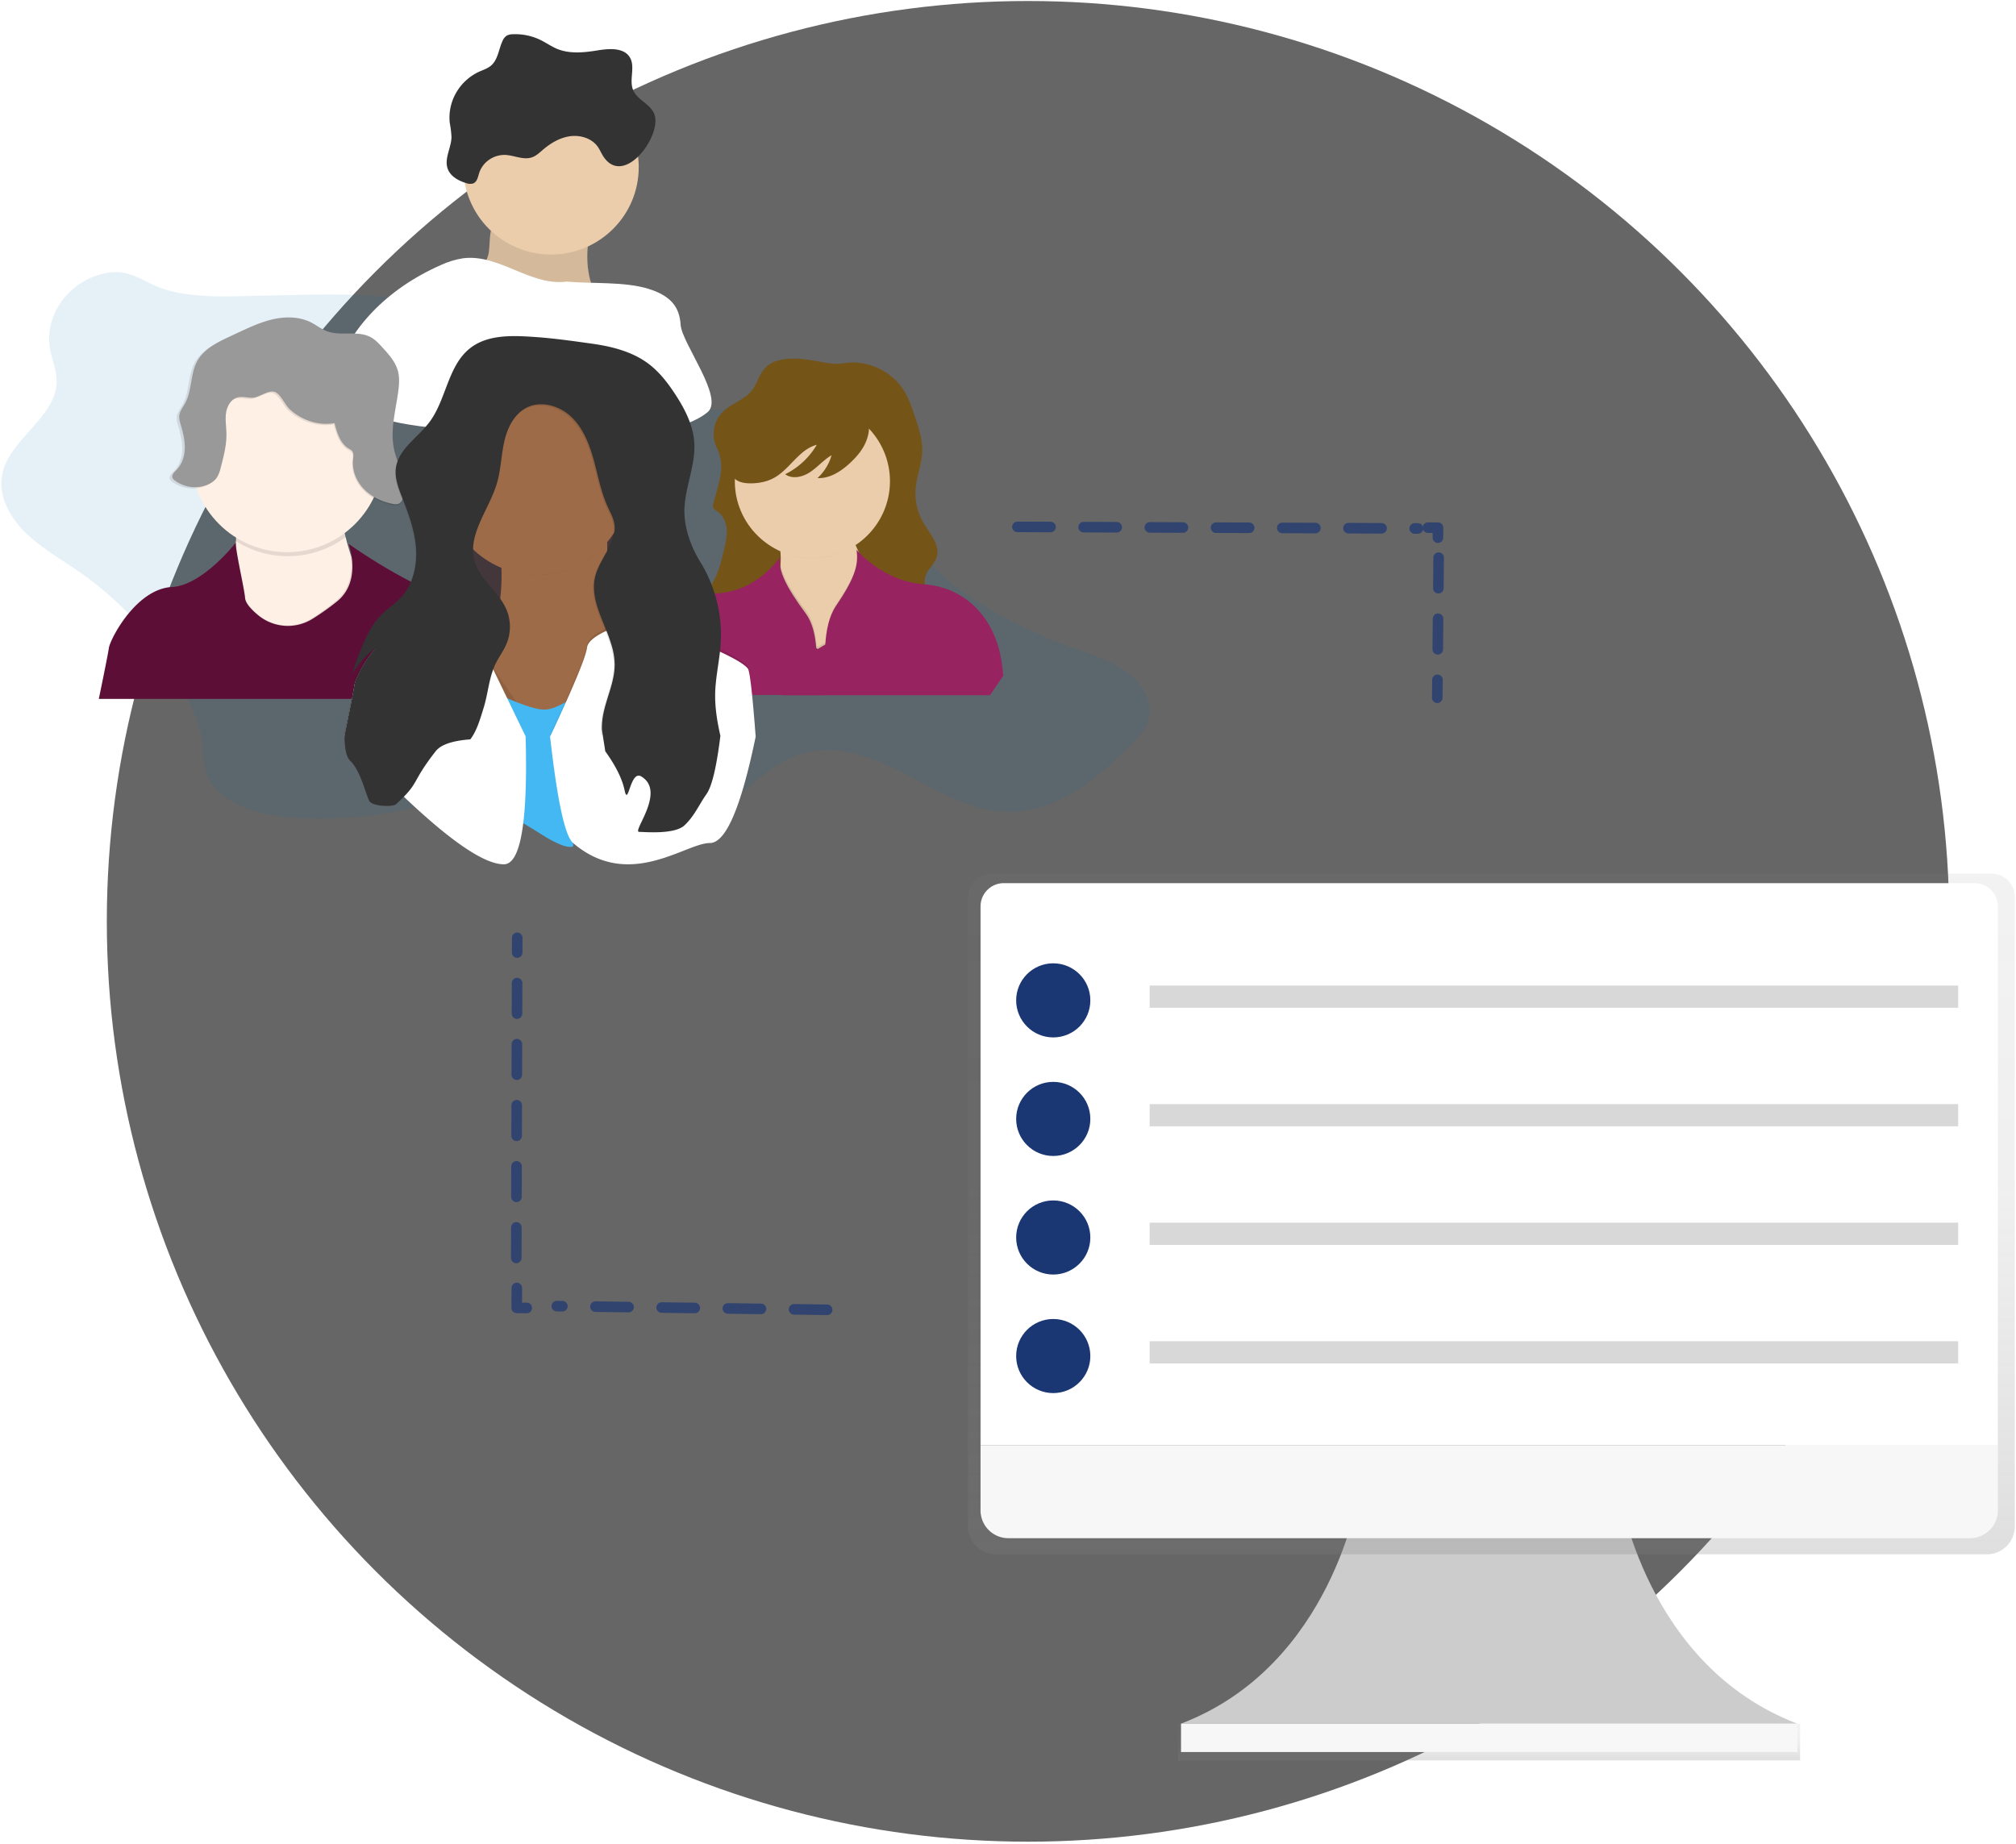
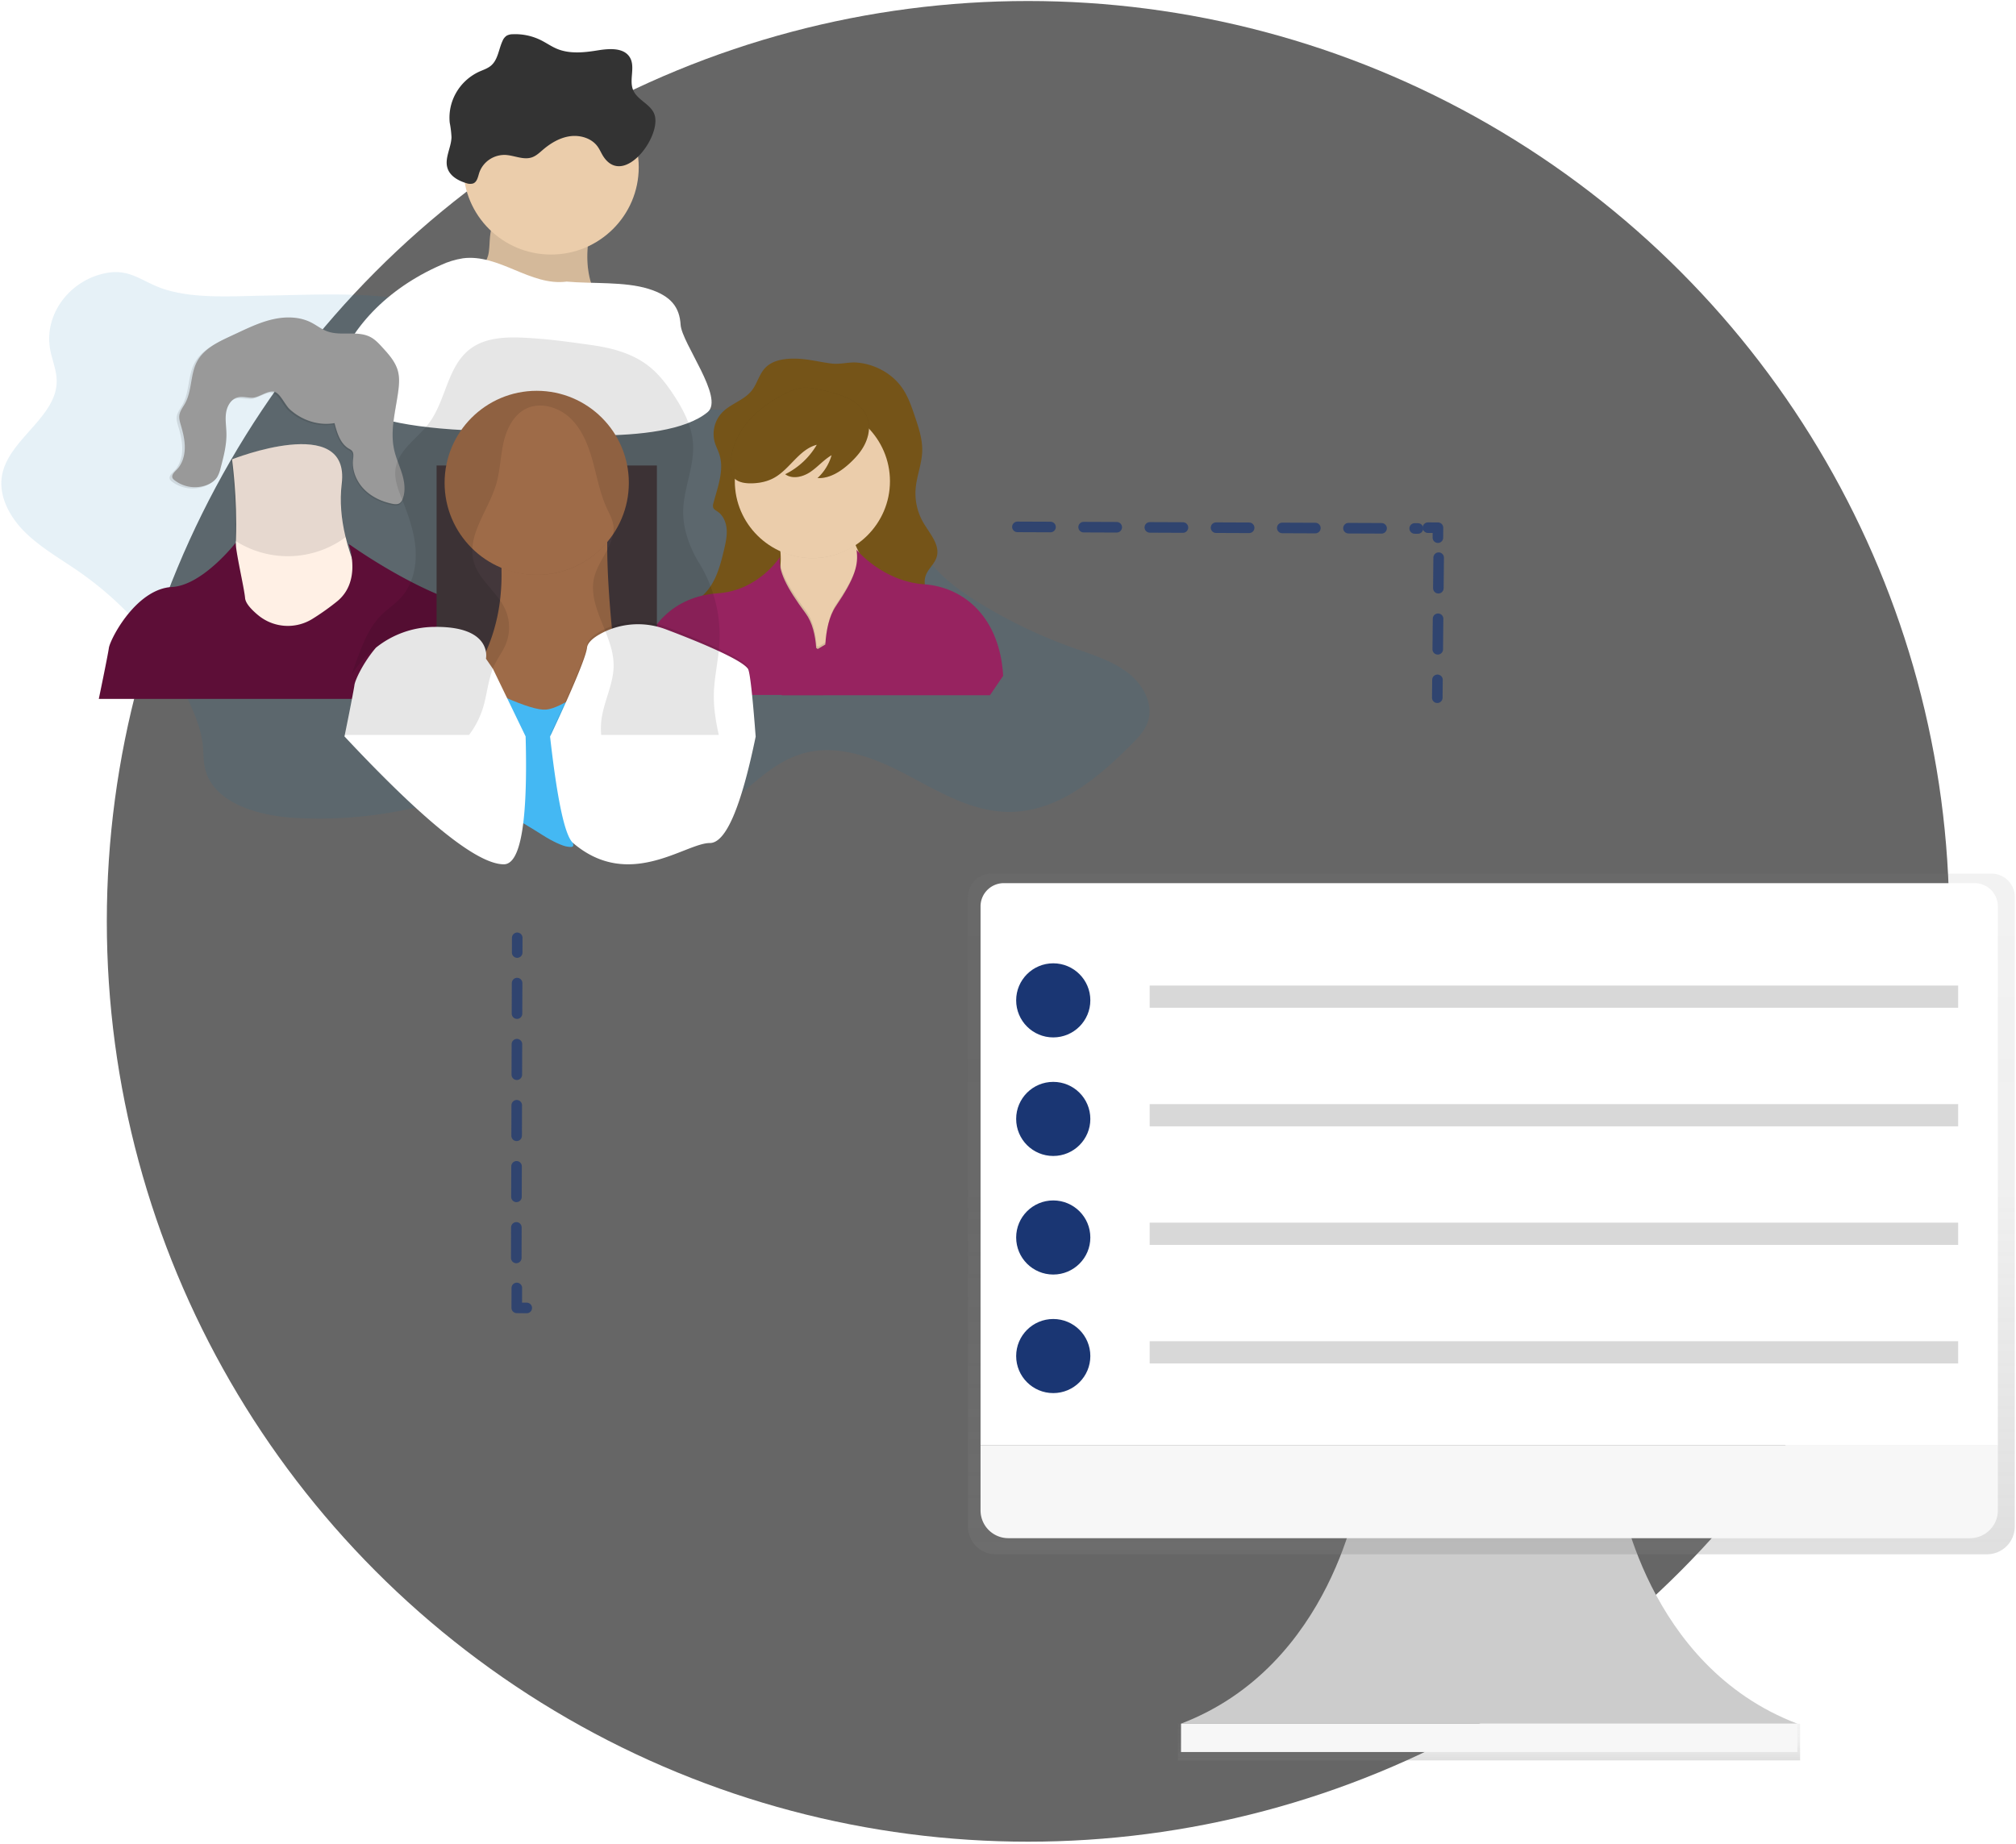
<svg xmlns="http://www.w3.org/2000/svg" xmlns:xlink="http://www.w3.org/1999/xlink" width="247" height="226" viewBox="0 0 247 226">
  <defs>
    <linearGradient x1="49.998%" y1="100%" x2="49.998%" y2="0%" id="fniwsr5nsb">
      <stop stop-color="gray" stop-opacity=".25" offset="0%" />
      <stop stop-color="gray" stop-opacity=".12" offset="54%" />
      <stop stop-color="gray" stop-opacity=".1" offset="100%" />
    </linearGradient>
    <linearGradient x1="50%" y1="100%" x2="50%" y2="0%" id="r26or96z8c">
      <stop stop-color="gray" stop-opacity=".25" offset="0%" />
      <stop stop-color="gray" stop-opacity=".12" offset="54%" />
      <stop stop-color="gray" stop-opacity=".1" offset="100%" />
    </linearGradient>
    <linearGradient x1="45%" y1="82.5%" x2="45%" y2="17.5%" id="6063oocctd">
      <stop stop-color="gray" stop-opacity=".25" offset="0%" />
      <stop stop-color="gray" stop-opacity=".12" offset="54%" />
      <stop stop-color="gray" stop-opacity=".1" offset="100%" />
    </linearGradient>
    <linearGradient x1="48%" y1="84%" x2="48%" y2="16%" id="y1wjk3e33e">
      <stop stop-color="gray" stop-opacity=".25" offset="0%" />
      <stop stop-color="gray" stop-opacity=".12" offset="54%" />
      <stop stop-color="gray" stop-opacity=".1" offset="100%" />
    </linearGradient>
    <ellipse id="djco3m2c5a" cx="112.868" cy="112.774" rx="112.868" ry="112.774" />
  </defs>
  <g transform="translate(.164 .124)" fill="none" fill-rule="evenodd">
    <use fill="#666" fill-rule="nonzero" opacity=".138" xlink:href="#djco3m2c5a" transform="translate(12.923)" />
    <g opacity=".7" stroke="#1A3673" stroke-linecap="round" stroke-linejoin="round" stroke-width="1.296">
-       <path stroke-dasharray="4.056" d="m101.18 160.371-33.125-.449" />
      <path d="m64.375 160.147-1.227-.012.008-2.44" />
      <path stroke-dasharray="3.742" d="m63.09 154.018.117-39.226" />
    </g>
    <g opacity=".7" stroke="#1A3673" stroke-linecap="round" stroke-linejoin="round" stroke-width="1.296">
      <path stroke-dasharray="4.056" d="m124.49 64.437 49.072.195" />
      <path d="m174.79 64.534 1.226.006-.008 1.22" />
      <path stroke-dasharray="3.742" d="m176.1 68.212-.168 17.16" />
    </g>
    <g fill-rule="nonzero">
      <path d="M198.248 182.675s3.16 21.309 21.801 28.413h-75.523c18.642-7.104 21.801-28.413 21.801-28.413h31.921z" fill="#CCC" />
      <path fill="url(#fniwsr5nsb)" d="M25.728 104.159h76.226v4.501H25.728z" transform="translate(118.43 106.929)" />
      <path fill="#F7F7F7" d="M144.536 211.088h75.513v3.474h-75.513z" />
      <path d="M125.408 0H2.848A2.847 2.847 0 0 0 0 2.846v77.152a3.406 3.406 0 0 0 3.408 3.405h121.441a3.41 3.41 0 0 0 3.408-3.405V2.846A2.847 2.847 0 0 0 125.408 0z" fill="url(#r26or96z8c)" transform="translate(118.43 106.929)" />
      <path d="M122.82 108.094h118.946a2.847 2.847 0 0 1 2.848 2.846v66.053H119.972v-66.05a2.848 2.848 0 0 1 2.848-2.85z" fill="#FFF" />
      <path d="M241.207 188.357H123.38a3.406 3.406 0 0 1-3.408-3.405v-7.959h124.642v7.959a3.406 3.406 0 0 1-3.407 3.405z" fill="#F7F7F7" />
      <path fill="#FFF" d="M126.132 113.675h112.795v55.618H126.132z" />
      <path fill="#FFF" opacity=".2" d="M130.595 117.366H239v-3.71H126.204v55.619h4.391z" />
    </g>
    <g transform="translate(0 3.962)">
      <path d="M5.965 38.64c.228 1.33.81 2.614.815 3.96.02 4.394-5.778 7.093-6.666 11.411-.527 2.562.838 5.18 2.763 7.09 1.924 1.911 4.378 3.29 6.639 4.861 6.253 4.358 11.073 10.222 13.927 16.943.57 1.35 1.062 2.744 1.224 4.185.118 1.048.062 2.12.33 3.144 1.057 4.063 6.418 5.64 10.95 5.903 7.302.417 14.61-.706 21.367-3.281 1.52-.583 3.088-1.244 4.719-1.08 1.304.132 2.468.78 3.612 1.37a50.345 50.345 0 0 0 10.685 4.046c2.064.524 4.23.922 6.338.582 6.331-1.027 9.696-8.088 15.908-9.632 4.297-1.068 8.77.797 12.624 2.846 3.854 2.048 7.833 4.407 12.282 4.413 5.936.007 10.816-4.124 14.843-8.135.844-.842 1.703-1.722 2.105-2.806.817-2.201-.506-4.673-2.462-6.152-1.957-1.48-4.423-2.213-6.78-3.058a60.76 60.76 0 0 1-11.366-5.46c-2.305-1.42-4.537-3.027-6.114-5.123-1.356-1.807-2.17-3.902-3.08-5.933-1.992-4.447-4.81-8.966-9.517-11.053-3.843-1.705-8.307-1.514-12.572-1.56-6.286-.063-12.731-.758-18.304-3.432-4.706-2.258-8.572-5.822-13.348-7.957-7.597-3.392-16.282-2.727-24.468-2.599-3.934.062-8.61.423-12.389-.763-2.794-.877-4.233-2.669-7.443-1.947-4.39.984-7.323 5.115-6.622 9.217z" fill="#006EB1" fill-rule="nonzero" opacity=".1" />
      <path d="M27.89 62.569v-.106.106z" fill="url(#6063oocctd)" fill-rule="nonzero" />
      <path d="M27.89 62.244v-.11.11z" fill="url(#y1wjk3e33e)" fill-rule="nonzero" />
      <g transform="translate(78.051 39.859)" fill-rule="nonzero">
        <path d="M19.402.006c-1.397-.043-2.943.136-3.894 1.161-.728.785-.96 1.92-1.627 2.758-.945 1.192-2.597 1.6-3.643 2.702a3.832 3.832 0 0 0-.864 3.692c.145.47.382.907.536 1.374.646 1.956-.198 4.039-.72 6.03a.908.908 0 0 0-.03.508c.08.243.337.37.547.515.692.472 1.046 1.327 1.109 2.162.062.835-.126 1.669-.316 2.485-.505 2.162-1.142 4.49-2.895 5.853-.74.581-1.73 1.053-1.923 1.98-.226 1.085.808 2.007 1.8 2.498 2.913 1.442 6.294 1.462 9.48 2.105 2.806.566 5.605 1.64 8.444 1.273 1.266-.163 2.476-.609 3.673-1.05l7.458-2.753c.21-.064.41-.164.586-.295.45-.375.465-1.088.22-1.62-.244-.532-.689-.94-1.08-1.377-.85-.954-1.498-2.302-1.033-3.494.308-.787 1.043-1.354 1.303-2.162.483-1.493-.822-2.891-1.614-4.244a7.135 7.135 0 0 1-.952-4.15c.124-1.557.76-3.046.807-4.607.043-1.454-.427-2.869-.891-4.247-.384-1.139-.774-2.291-1.423-3.303C31.233 1.888 29.055.686 26.814.486c-1.058-.093-2.092.25-3.13.117-1.445-.178-2.81-.553-4.282-.597z" fill="#755418" />
        <path d="M21.462 40.232s-8.526-5.253-5.21-11.308c.767-1.4 1.106-2.724 1.175-3.933a8.352 8.352 0 0 0 0-.957v-.046a9.798 9.798 0 0 0-.044-.485c-.395-3.196-2.485-5.28-2.485-5.28s14.141-4.055 11.773-.4c-1.099 1.698-.77 3.363-.034 5.085.078.182.16.365.247.547.85 1.817 2.03 3.698 2.36 5.739.675 4.189-7.782 11.038-7.782 11.038z" fill="#EBCDAB" />
        <path d="M26.45 17.832c-1.078 1.705-.755 3.377-.033 5.108a9.327 9.327 0 0 1-9.084.601c-.385-3.215-2.435-5.308-2.435-5.308s13.877-4.076 11.553-.401z" fill="#000" opacity=".1" />
        <ellipse fill="#EBCDAB" cx="21.319" cy="15.023" rx="9.504" ry="9.421" />
        <path d="M17.46 23.968v-.046l.012-.019a.303.303 0 0 0-.011.065zM21.418 40.232s-8.57-5.26-5.237-11.325c.77-1.402 1.112-2.728 1.181-3.94.195 1.498 1.25 3.36 3.172 5.938.834 1.122 1.192 2.691 1.306 4.26l.19.135.938-.555c.104-1.735.463-3.487 1.31-4.73 2.23-3.265 2.759-4.897 2.594-6.589.855 1.82 2.04 3.704 2.372 5.747.674 4.2-7.826 11.059-7.826 11.059z" fill="#000" opacity=".1" />
        <path d="M34.986 27.65c-5.06-.362-8.261-4.224-8.261-4.224.27 1.81-.169 3.428-2.528 6.903-.836 1.233-1.19 2.974-1.293 4.703l-.93.553-.189-.135c-.112-1.56-.466-3.123-1.294-4.239-2.358-3.18-3.407-5.267-3.134-6.924 0 0-2.595 4.14-7.65 4.473C4.652 29.092.406 32.603 0 39.03l1.617 2.187H17.57l-.006.033H43.07l1.623-2.388c-.406-7.017-4.647-10.851-9.707-11.213z" fill="#972461" />
        <path d="M34.986 27.65c-5.06-.362-8.261-4.224-8.261-4.224.27 1.81-.169 3.428-2.528 6.903-.836 1.233-1.19 2.974-1.293 4.703l-.93.553-.189-.135c-.112-1.56-.466-3.123-1.294-4.239-2.358-3.18-3.407-5.267-3.134-6.924 0 0-2.595 4.14-7.65 4.473C4.652 29.092.406 32.603 0 39.03l1.617 2.187H17.57l-.006.033H43.07l1.623-2.388c-.406-7.017-4.647-10.851-9.707-11.213z" fill="#972461" opacity=".05" />
        <path d="M27.884 10.17c-.41 1.005-1.14 1.854-1.937 2.599-1.101 1.03-2.486 1.937-4 1.867a6.049 6.049 0 0 0 1.726-2.803c-.955.55-1.677 1.42-2.59 2.04-.911.62-2.2.94-3.092.293a9.226 9.226 0 0 0 3.87-3.612c-2.166.556-3.277 2.965-5.228 4.046-.914.508-1.984.698-3.032.676-.744-.015-1.574-.187-1.99-.797-.242-.356-.298-.802-.307-1.231-.046-1.947.757-3.856 1.992-5.371 1.236-1.516 2.877-2.667 4.631-3.561.625-.319 1.276-.61 1.971-.71.865-.124 1.747.057 2.595.25 1.103.25 2.213.524 3.229 1.015 2.168 1.06 3.115 2.982 2.162 5.3z" fill="#000" opacity=".1" />
        <path d="M27.884 10.17c-.41 1.005-1.14 1.854-1.937 2.599-1.101 1.03-2.486 1.937-4 1.867a6.049 6.049 0 0 0 1.726-2.803c-.955.55-1.677 1.42-2.59 2.04-.911.62-2.2.94-3.092.293a9.226 9.226 0 0 0 3.87-3.612c-2.166.556-3.277 2.965-5.228 4.046-.914.508-1.984.698-3.032.676-.744-.015-1.574-.187-1.99-.797-.242-.356-.298-.802-.307-1.231-.046-1.947.757-3.856 1.992-5.371 1.236-1.516 2.877-2.667 4.631-3.561.625-.319 1.276-.61 1.971-.71.865-.124 1.747.057 2.595.25 1.103.25 2.213.524 3.229 1.015 2.168 1.058 3.115 2.982 2.162 5.3z" fill="#755418" />
      </g>
      <path d="M47.437 72.807s-12.522 3.217-12.832 3.521c-.31.304-10.541.843-7.563-5.439 1.095-2.306 1.55-5.439 1.688-8.48.006-.13.012-.257.016-.385.189-5.097-.48-9.827-.48-9.827s14.511-5.752 13.443 2.988c-.267 2.174-.046 4.358.438 6.412.162.685.352 1.355.562 2.006 1.695 5.24 4.728 9.204 4.728 9.204z" fill="#FFF0E5" fill-rule="nonzero" />
      <path d="M42.203 61.722a11.917 11.917 0 0 1-13.58.431c.19-5.153-.488-9.936-.488-9.936s14.706-5.815 13.623 3.022c-.27 2.199-.045 4.407.445 6.483z" fill="#000" fill-rule="nonzero" opacity=".1" />
-       <ellipse fill="#FFF0E5" fill-rule="nonzero" cx="35.005" cy="51.81" rx="11.778" ry="11.768" />
      <g transform="matrix(-1 0 0 1 87.35 0)" fill-rule="nonzero">
        <path d="M30.23 31.487a37.529 37.529 0 0 1-17.904 3.168c1.575-1.148 2.586-2.99 2.993-4.922.407-1.932.252-3.95-.169-5.88a.98.98 0 0 1 .013-.678.91.91 0 0 1 .716-.348c2.374-.338 9.174-1.804 10.982.272.857.984.529 2.895.842 4.097.129.496 1.781 4.624 2.528 4.29z" fill="#EBCDAB" />
        <path d="M30.23 31.487a37.529 37.529 0 0 1-17.904 3.168c1.575-1.148 2.586-2.99 2.993-4.922.407-1.932.252-3.95-.169-5.88a.98.98 0 0 1 .013-.678.91.91 0 0 1 .716-.348c2.374-.338 9.174-1.804 10.982.272.857.984.529 2.895.842 4.097.129.496 1.781 4.624 2.528 4.29z" fill="#000" opacity=".1" />
        <ellipse fill="#EBCDAB" cx="20" cy="16.405" rx="10.743" ry="10.699" />
        <path d="M18.088 30.42c4.43.586 8.26-3.422 12.695-2.858.965.154 1.888.436 2.728.835 6.606 2.908 11.339 7.84 13.045 13.594.502 1.738-.418 6.764-21.46 6.764-1.75 0-18.82 2.17-24.278-2.338-2.083-1.72 3.169-8.456 3.307-10.71.131-2.132 1.153-3.534 3.93-4.398 2.932-.912 6.898-.605 10.033-.889z" fill="#FFF" />
        <path d="M7.362 9.855c.486-1.197 2.056-1.692 2.57-2.878.553-1.276-.314-2.899.438-4.072.758-1.183 2.525-1.044 3.93-.816 1.66.27 3.426.451 4.975-.194.688-.287 1.3-.725 1.967-1.057a7.07 7.07 0 0 1 3.428-.73c.268-.006.533.056.77.18.224.158.397.377.498.63.485 1.028.554 2.31 1.43 3.047.422.354.968.521 1.473.748 2.406 1.138 3.833 3.624 3.574 6.23a12.417 12.417 0 0 0-.218 1.783c.035 1.316.913 2.63.464 3.87-.333.923-1.309 1.469-2.264 1.753a1.325 1.325 0 0 1-.855.043c-.49-.195-.588-.812-.745-1.307-.454-1.33-1.738-2.216-3.17-2.188-1.114.047-2.241.66-3.293.295-.516-.18-.92-.57-1.334-.923-.95-.813-2.074-1.488-3.323-1.661-1.249-.173-2.633.24-3.368 1.243-.297.405-.477.882-.76 1.297-2.547 3.726-7.238-2.708-6.187-5.293z" fill="#333" />
      </g>
-       <path d="M47.437 72.813s-12.522 3.212-12.832 3.515c-.31.304-10.541.841-7.563-5.429 1.095-2.302 1.55-5.43 1.688-8.465.117 1.586 1.023 5.428 1.139 6.706.007.075.022.149.044.22.17.569.775 1.224 1.504 1.845l.043.036a5.574 5.574 0 0 0 6.57.44 29.63 29.63 0 0 0 2.992-2.159c1.362-1.126 1.787-2.643 1.84-3.983a8.538 8.538 0 0 0-.153-1.92c1.695 5.237 4.728 9.194 4.728 9.194z" fill="#000" fill-rule="nonzero" opacity=".1" />
      <path d="M63.631 81.557h-51.69s1.082-5.18 1.236-6.247c.084-.584 1.065-2.685 2.655-4.51 1.323-1.517 3.07-2.853 5.07-2.957 3.747-.194 7.804-5.409 7.804-5.409.09 1.517 1.04 5.48 1.159 6.78.007.075.022.148.045.22.171.566.783 1.218 1.52 1.837l.045.036a5.705 5.705 0 0 0 6.645.44 30.09 30.09 0 0 0 3.026-2.15c1.377-1.123 1.807-2.634 1.86-3.97a8.675 8.675 0 0 0-.448-3.023l.164.07s7 5.018 13.412 7.07a7.71 7.71 0 0 1 2.102 1.05c.52.371.998.795 1.428 1.265a13.086 13.086 0 0 1 2.13 3.232c1.487 3.107 1.837 6.266 1.837 6.266z" fill="#5D0F38" fill-rule="nonzero" />
      <path d="M63.631 81.557h-51.69s1.082-5.18 1.236-6.247c.084-.584 1.065-2.685 2.655-4.51 1.323-1.517 3.07-2.853 5.07-2.957 3.747-.194 7.804-5.409 7.804-5.409.09 1.517 1.04 5.48 1.159 6.78.007.075.022.148.045.22.171.566.783 1.218 1.52 1.837l.045.036a5.705 5.705 0 0 0 6.645.44 30.09 30.09 0 0 0 3.026-2.15c1.377-1.123 1.807-2.634 1.86-3.97a8.675 8.675 0 0 0-.448-3.023l.164.07s7 5.018 13.412 7.07a7.71 7.71 0 0 1 2.102 1.05c.52.371.998.795 1.428 1.265a13.086 13.086 0 0 1 2.13 3.232c1.487 3.107 1.837 6.266 1.837 6.266z" fill="#5D0F38" fill-rule="nonzero" opacity=".05" />
      <path d="M40.723 47.92c.307 1.186.71 2.503 1.766 3.12.142.068.272.158.387.265.26.283.181.725.142 1.11-.135 1.318.43 2.654 1.359 3.6.927.944 2.183 1.521 3.478 1.787.317.065.674.107.947-.072.185-.141.32-.336.388-.559.361-.961.208-2.041-.093-3.023-.302-.982-.747-1.918-.975-2.92-.544-2.377.176-4.834.5-7.251.108-.804.17-1.633-.037-2.417-.299-1.136-1.125-2.046-1.922-2.908-.43-.464-.869-.935-1.42-1.239-1.626-.89-3.72-.1-5.455-.748-.695-.26-1.285-.734-1.947-1.067-1.404-.712-3.069-.75-4.608-.427-1.54.324-2.982.989-4.41 1.648l-1.093.496c-1.538.711-3.186 1.515-4.014 3.003-.882 1.584-.637 3.611-1.519 5.195-.267.474-.64.93-.71 1.475-.047.394.074.787.186 1.168.275.926.514 1.878.492 2.845-.02.968-.328 1.959-1.012 2.64-.29.286-.675.654-.497 1.02.058.103.139.19.236.256a4.183 4.183 0 0 0 3.991.593c.519-.198 1.009-.516 1.302-.984.195-.343.336-.714.419-1.1.374-1.396.75-2.815.72-4.26-.016-.83-.168-1.667-.047-2.49.12-.823.6-1.67 1.399-1.897.591-.17 1.224.036 1.842.03.89-.007 1.98-.996 2.806-.706.71.252 1.272 1.613 1.859 2.135 1.488 1.331 3.566 2.027 5.54 1.682z" fill="#000" fill-rule="nonzero" opacity=".1" />
      <path d="M40.822 47.762c.304 1.186.702 2.503 1.747 3.12.138.068.266.155.378.26.258.283.18.725.14 1.11-.133 1.318.427 2.654 1.344 3.599.918.945 2.16 1.522 3.441 1.788.314.065.666.106.936-.073.183-.14.318-.336.384-.558.357-.962.206-2.042-.092-3.024-.299-.981-.739-1.918-.964-2.92-.538-2.377.174-4.833.495-7.25.106-.805.168-1.633-.037-2.417-.296-1.136-1.113-2.047-1.902-2.908-.424-.464-.859-.936-1.404-1.24-1.608-.89-3.679-.099-5.396-.748-.687-.26-1.27-.733-1.925-1.067-1.39-.711-3.036-.75-4.559-.426-1.522.323-2.949.988-4.362 1.648l-1.066.498c-1.521.71-3.152 1.515-3.971 3.003-.872 1.584-.63 3.611-1.502 5.195-.264.474-.633.93-.702 1.475-.047.394.073.787.184 1.168.271.926.508 1.878.487 2.845-.021.968-.326 1.959-1.002 2.64-.286.286-.667.654-.492 1.02.058.103.138.19.234.256a4.101 4.101 0 0 0 3.948.593c.513-.198.997-.516 1.288-.984.193-.343.332-.714.414-1.1.37-1.396.742-2.815.713-4.26-.017-.83-.167-1.667-.047-2.49.12-.823.593-1.67 1.383-1.897.585-.17 1.212.036 1.823.03.88-.007 1.959-.996 2.775-.706.702.252 1.258 1.613 1.838 2.134 1.463 1.337 3.518 2.033 5.47 1.686z" fill="#999" fill-rule="nonzero" />
      <g transform="translate(42.04 37.1)">
        <path fill="#463A3E" fill-rule="nonzero" d="M11.287 15.854h26.99v23.208h-26.99z" />
        <path fill="#000" fill-rule="nonzero" opacity=".05" d="M11.287 15.854h26.99v23.208h-26.99z" />
        <path d="M34.515 49.195H11.287c.3-1.692 1.177-3.547 2.885-5.546a20.52 20.52 0 0 0 3.274-5.242c.22-.509.418-1.018.592-1.529a22.4 22.4 0 0 0 1.042-4.675c0-.045.01-.09.015-.135.12-1.1.168-2.206.145-3.312v-.237a30.194 30.194 0 0 0-1.333-7.996l-.03-.092c-.252-.796-.437-1.243-.437-1.243s.46-.25 1.222-.619l.064-.03c2.798-1.346 9.421-4.152 12.341-2.152l.048.032c1.021.728 1.571 2.065 1.313 4.29v.027c0 .041-.01.082-.013.118a43.11 43.11 0 0 0-.222 4.619v.237c0 .361.004.727.012 1.098v.15c.024 1.197.077 2.434.152 3.689a139.594 139.594 0 0 0 .656 7.46l.029.257c.1.886.202 1.754.308 2.596l.007.055c.403 3.344.848 6.264 1.158 8.18z" fill="#9E6B48" fill-rule="nonzero" />
        <path d="M32.326 20.36v.025a42.754 42.754 0 0 0-.235 4.723v.236a11.133 11.133 0 0 1-12.807 3.031v-.236a30.166 30.166 0 0 0-1.349-8.051c-.25-.792-.432-1.237-.432-1.237s.456-.25 1.208-.617c2.741-1.334 9.43-4.214 12.316-2.146 1.01.725 1.553 2.056 1.299 4.271z" fill="#000" fill-rule="nonzero" opacity=".1" />
        <ellipse fill="#9E6B48" fill-rule="nonzero" cx="23.555" cy="17.978" rx="11.287" ry="11.277" />
-         <path d="M23.719 48.705H0s1.066-5.231 1.218-6.309c.083-.589 1.05-2.71 2.616-4.553a11.433 11.433 0 0 1 7.078-2.538c4.536-.068 5.856 1.51 6.214 2.677.125.391.157.807.093 1.213l.859 1.257 5.64 8.253z" fill="#000" fill-rule="nonzero" opacity=".1" />
        <path d="M19.466 44.17c2.563 1.142 4.304 1.674 5.223 1.597.918-.077 2.285-.732 4.1-1.965-1.289 9.686-1.548 15.823-.777 18.409.152.507-.383.379-.663.354-.601-.054-1.975-.714-3.038-1.399-.645-.415-1.697-1.06-3.155-1.932l-1.69-15.063z" fill="#44B8F3" />
        <path d="M22.195 49.052c.285 10.447-.605 15.67-2.67 15.67-3.242 0-9.75-5.223-19.525-15.67 0 0 1.073-5.239 1.226-6.318.083-.59 1.057-2.715 2.634-4.56a11.548 11.548 0 0 1 7.126-2.542c4.567-.068 5.896 1.512 6.257 2.681.126.392.158.808.094 1.215l.864 1.258 3.994 8.266z" fill="#FFF" fill-rule="nonzero" />
        <path d="M50.382 48.869H25.19c1.201-2.566 4.35-9.407 4.525-10.99.067-.612.717-1.186 1.578-1.674.272-.156.552-.298.838-.425l.052-.023a9.562 9.562 0 0 1 7.218-.14c2.068.789 4.73 1.852 6.801 2.848l.017.008c.532.257 1.027.507 1.464.748.872.48 1.51.92 1.754 1.271.112.161.237.889.373 2.018.18 1.526.378 3.79.57 6.359z" fill="#000" fill-rule="nonzero" opacity=".1" />
        <path d="M50.382 49.071c-1.793 8.696-3.665 13.044-5.617 13.044-2.995 0-9.875 5.866-16.754 0-.997-.85-1.937-5.199-2.82-13.044 1.201-2.543 4.35-9.322 4.525-10.89.067-.607.717-1.176 1.578-1.66.272-.155.552-.295.838-.42l.052-.024a9.643 9.643 0 0 1 7.218-.139c2.068.782 4.73 1.836 6.801 2.823l.017.008c.532.254 1.027.502 1.464.74.872.477 1.51.912 1.754 1.26.112.16.237.882.373 2 .182 1.513.378 3.758.57 6.302z" fill="#FFF" fill-rule="nonzero" />
        <path d="M45.965 36.593c0 .361-.01.722-.03 1.084a19.979 19.979 0 0 1-.076.906l-.016.146c-.192 1.707-.545 3.405-.587 5.12v.243c-.009 1.611.252 3.197.606 4.777h-14.41a9.546 9.546 0 0 1-.032-.877c0-.262.016-.524.043-.787.222-2.162 1.328-4.185 1.494-6.332l.007-.099c.01-.16.017-.323.014-.485v-.043a8.299 8.299 0 0 0-.325-2.097l-.028-.102a21.12 21.12 0 0 0-.705-1.996l-.051-.13c-.391-.977-.802-1.946-1.08-2.917a7.758 7.758 0 0 1-.34-2.23 5.193 5.193 0 0 1 .16-1.256c.236-.925.737-1.793 1.217-2.652.535-.957 1.044-1.903 1.136-2.91a3.37 3.37 0 0 0-.034-.874c-.123-.713-.49-1.355-.793-2.014l-.09-.202c0-.01-.01-.02-.013-.031-.587-1.356-.928-2.803-1.286-4.242a49.947 49.947 0 0 0-.322-1.242c-.526-1.921-1.275-3.862-2.701-5.249-1.426-1.386-3.7-2.089-5.484-1.206-1.545.77-2.381 2.49-2.758 4.172-.377 1.681-.407 3.437-.897 5.09-.035.12-.075.24-.118.36-.02.061-.042.118-.063.184-.21.6-.47 1.192-.75 1.782l-.029.062c-.892 1.898-1.93 3.764-1.962 5.672v.178c.006.454.075.904.204 1.339.235.782.66 1.464 1.156 2.113.098.128.198.254.3.38.494.605 1.03 1.192 1.498 1.817l.015.02c.356.461.657.963.896 1.494a5.455 5.455 0 0 1 .024 4.216c-.133.309-.286.61-.457.899-.302.521-.634 1.028-.896 1.57a5.866 5.866 0 0 0-.235.556c-.587 1.512-.714 3.185-1.193 4.746a10.774 10.774 0 0 1-1.707 3.321H0c.177-.867 1.057-5.166 1.196-6.13.083-.588 1.057-2.701 2.634-4.536a13.062 13.062 0 0 0-2.94 3.258 55.287 55.287 0 0 1 .788-2.221c.683-1.806 1.444-3.648 2.806-5.017.77-.773 1.705-1.368 2.438-2.175 1.292-1.42 1.826-3.386 1.81-5.314 0-.2-.007-.398-.02-.596-.14-2.114-.862-4.137-1.644-6.106-.42-1.056-.867-2.167-.847-3.287.001-.157.012-.314.034-.47.323-2.32 2.672-3.711 4.082-5.584 2.098-2.786 2.25-6.927 5.002-9.066C17.453-.021 20.389.08 23.059.259c2.482.166 4.723.49 7.187.834 2.464.346 4.964.994 6.94 2.512 1.277.979 2.273 2.276 3.157 3.62 1.184 1.802 2.219 3.79 2.36 5.94.011.154.017.307.017.458.025 2.513-1.066 4.948-1.21 7.471a8.819 8.819 0 0 0-.012.371c-.026 2.187.813 4.484 1.956 6.34a17.001 17.001 0 0 1 2.511 8.788z" fill="#000" fill-rule="nonzero" opacity=".1" />
-         <path d="M46.099 37.602a20.022 20.022 0 0 1-.093 1.054c-.192 1.712-.546 3.414-.589 5.133v.397c.008 1.614.282 3.205.642 4.788-.468 3.824-1.038 6.207-1.708 7.151-.89 1.253-1.46 2.666-2.69 3.822-1.232 1.155-4.896.802-5.562.802-.893 0 3.354-4.963.254-6.798-1.354-.802-1.587 3.816-2.029 1.706-.295-1.407-1.086-3.003-2.374-4.789-.027-.293-.406-2.482-.408-2.773a8.413 8.413 0 0 1 .043-.942c.223-2.167 1.331-4.195 1.498-6.347.012-.158.02-.316.022-.471v-.11a8.416 8.416 0 0 0-.353-2.249 21.167 21.167 0 0 0-.706-2c-.408-1.024-.845-2.04-1.137-3.061a7.955 7.955 0 0 1-.34-2.087 5.468 5.468 0 0 1 .161-1.412c.236-.928.739-1.798 1.22-2.66.537-.96 1.05-1.91 1.142-2.92a3.294 3.294 0 0 0-.034-.882c-.124-.716-.493-1.36-.796-2.02l-.09-.202c-.597-1.368-.942-2.825-1.303-4.285a62.31 62.31 0 0 0-.321-1.246c-.528-1.926-1.28-3.871-2.709-5.261-1.43-1.39-3.706-2.08-5.495-1.19-1.549.77-2.387 2.496-2.765 4.182-.378 1.685-.409 3.445-.9 5.102-.054.183-.118.365-.178.546-.219.62-.492 1.236-.78 1.848-.92 1.953-1.99 3.874-1.967 5.84v.025c.006.455.075.906.205 1.342.235.784.662 1.468 1.159 2.119.098.127.198.254.301.38.5.614 1.043 1.209 1.517 1.842.357.462.659.965.898 1.498a5.467 5.467 0 0 1 .024 4.226c-.133.31-.286.61-.458.901-.303.523-.636 1.031-.899 1.575a5.88 5.88 0 0 0-.235.557c-.59 1.516-.716 3.193-1.197 4.757-.392 1.263-.836 2.882-1.653 3.922-2.2.165-3.613.65-4.242 1.456-3.116 3.99-1.853 3.755-4.869 6.5-.354.324-2.846.301-3.263-.413-.402-.686-1.06-3.725-2.362-4.947C.247 51.6.02 50.589 0 48.973c0 0 1.076-5.224 1.23-6.3.076-.537.902-2.353 2.256-4.075.118-.158.252-.316.385-.471a13.191 13.191 0 0 0-2.843 3.1l-.105.165a50.79 50.79 0 0 1 .792-2.227c.685-1.81 1.448-3.657 2.814-5.03.772-.774 1.71-1.37 2.445-2.18 1.258-1.385 1.802-3.295 1.816-5.178 0-.252 0-.503-.021-.752-.14-2.119-.864-4.147-1.649-6.12-.401-1.015-.824-2.072-.849-3.148a3.822 3.822 0 0 1 .034-.62c.325-2.314 2.68-3.702 4.095-5.585 2.103-2.793 2.256-6.944 5.016-9.089 2.12-1.648 5.064-1.547 7.74-1.368 2.49.167 4.737.491 7.208.837 2.47.346 4.982.995 6.961 2.512 1.28.987 2.28 2.282 3.166 3.631 1.187 1.806 2.225 3.8 2.367 5.954.014.205.02.41.017.614-.02 2.463-1.073 4.857-1.215 7.336a7.107 7.107 0 0 0-.011.52c.014 2.147.843 4.386 1.962 6.2a17.042 17.042 0 0 1 2.488 9.903z" fill="#333" fill-rule="nonzero" />
      </g>
    </g>
    <path fill="#D8D8D8" d="M140.694 120.64h99.055v2.724h-99.055z" />
    <ellipse fill="#1A3673" cx="128.88" cy="122.456" rx="4.544" ry="4.54" />
    <path fill="#D8D8D8" d="M140.694 135.168h99.055v2.724h-99.055z" />
    <ellipse fill="#1A3673" cx="128.88" cy="136.984" rx="4.544" ry="4.54" />
    <path fill="#D8D8D8" d="M140.694 149.696h99.055v2.724h-99.055zM140.694 164.224h99.055v2.724h-99.055z" />
    <ellipse fill="#1A3673" cx="128.88" cy="151.512" rx="4.544" ry="4.54" />
    <ellipse fill="#1A3673" cx="128.88" cy="166.04" rx="4.544" ry="4.54" />
  </g>
</svg>